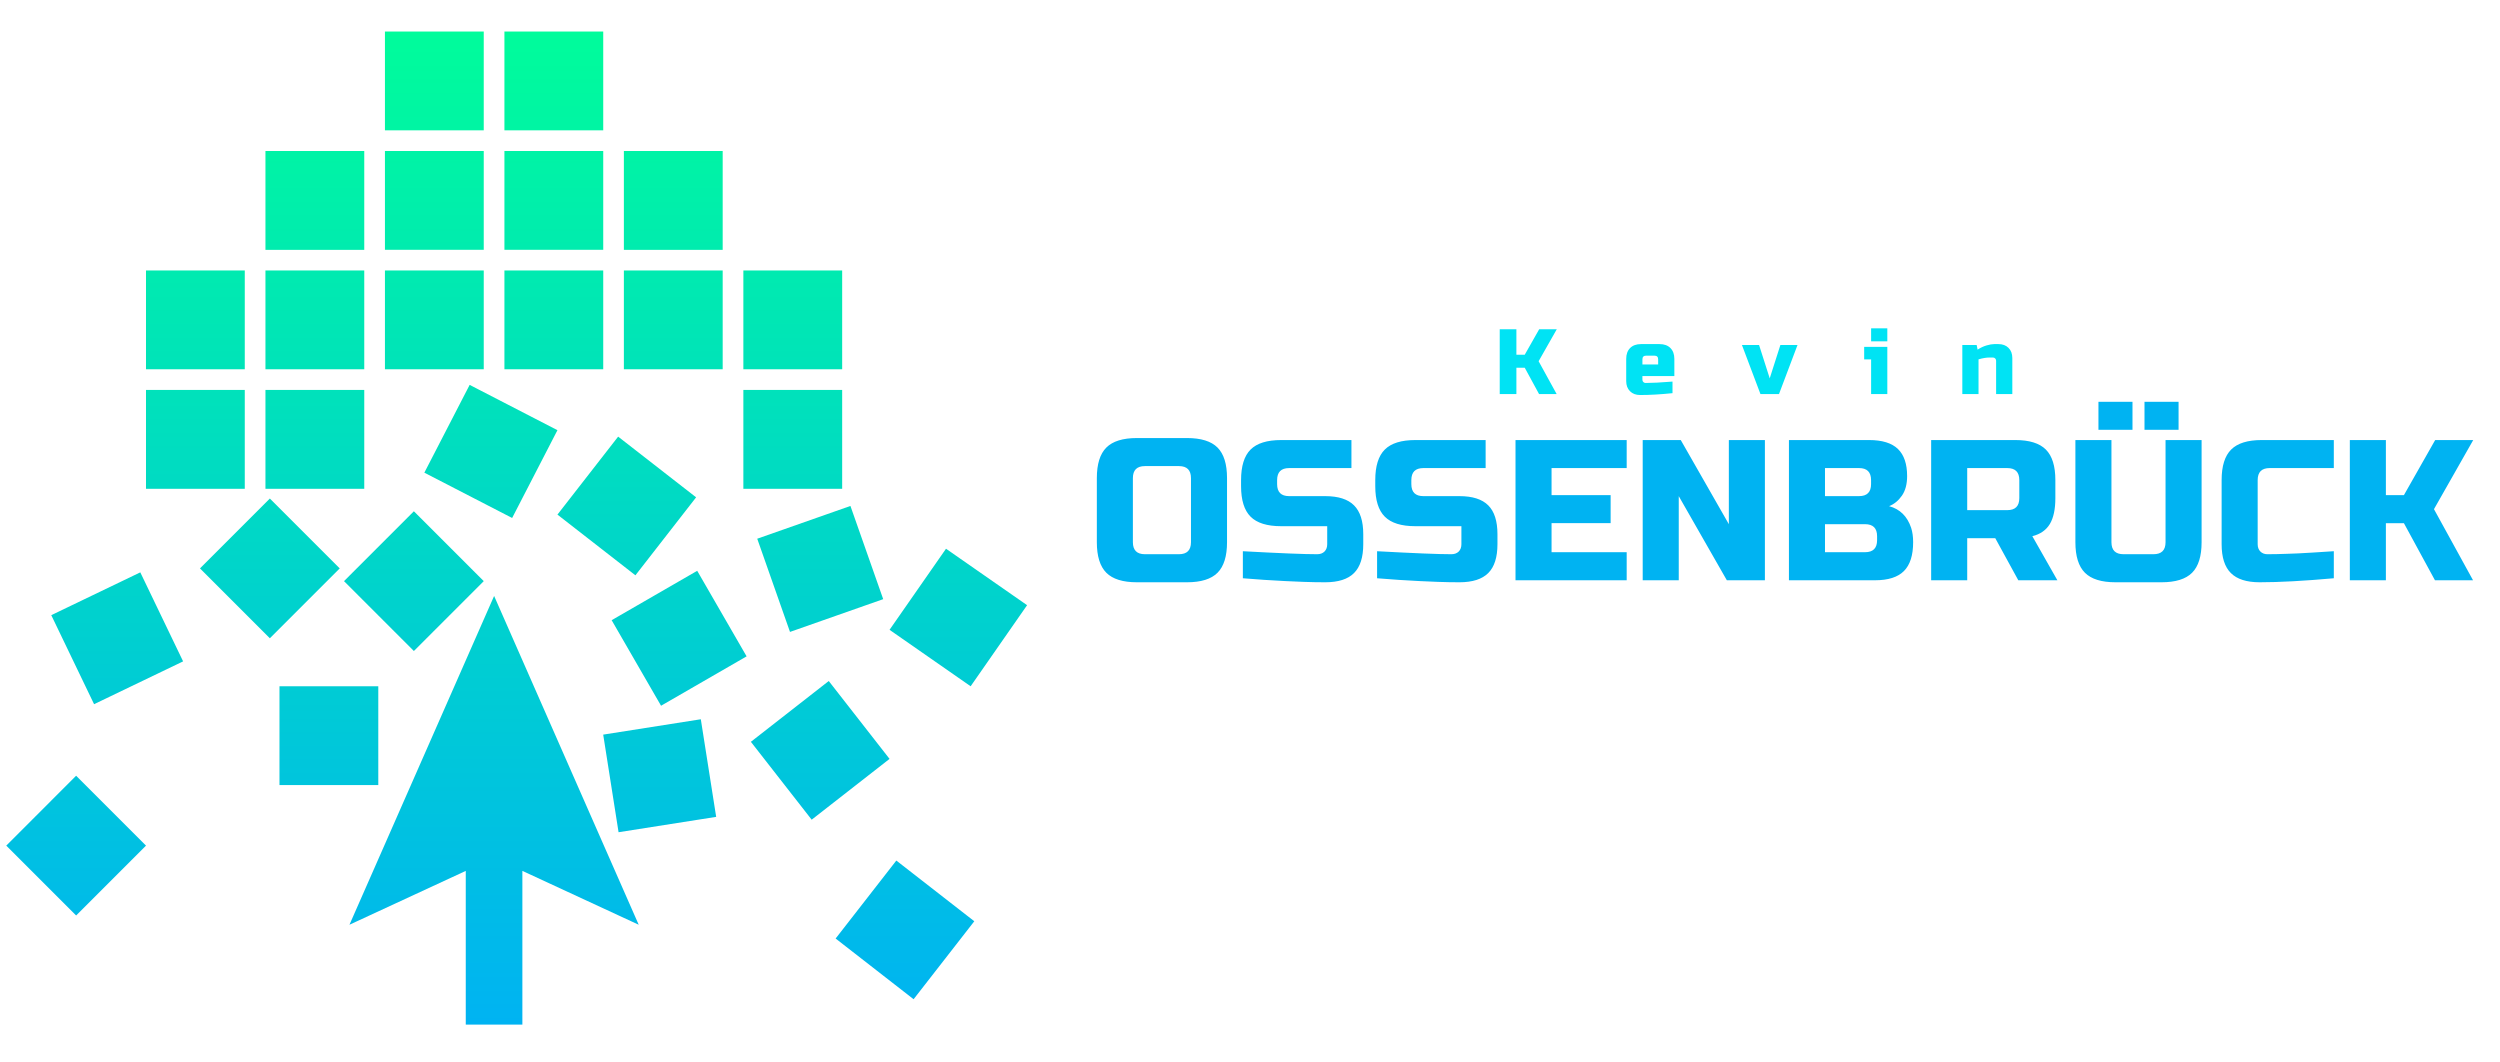
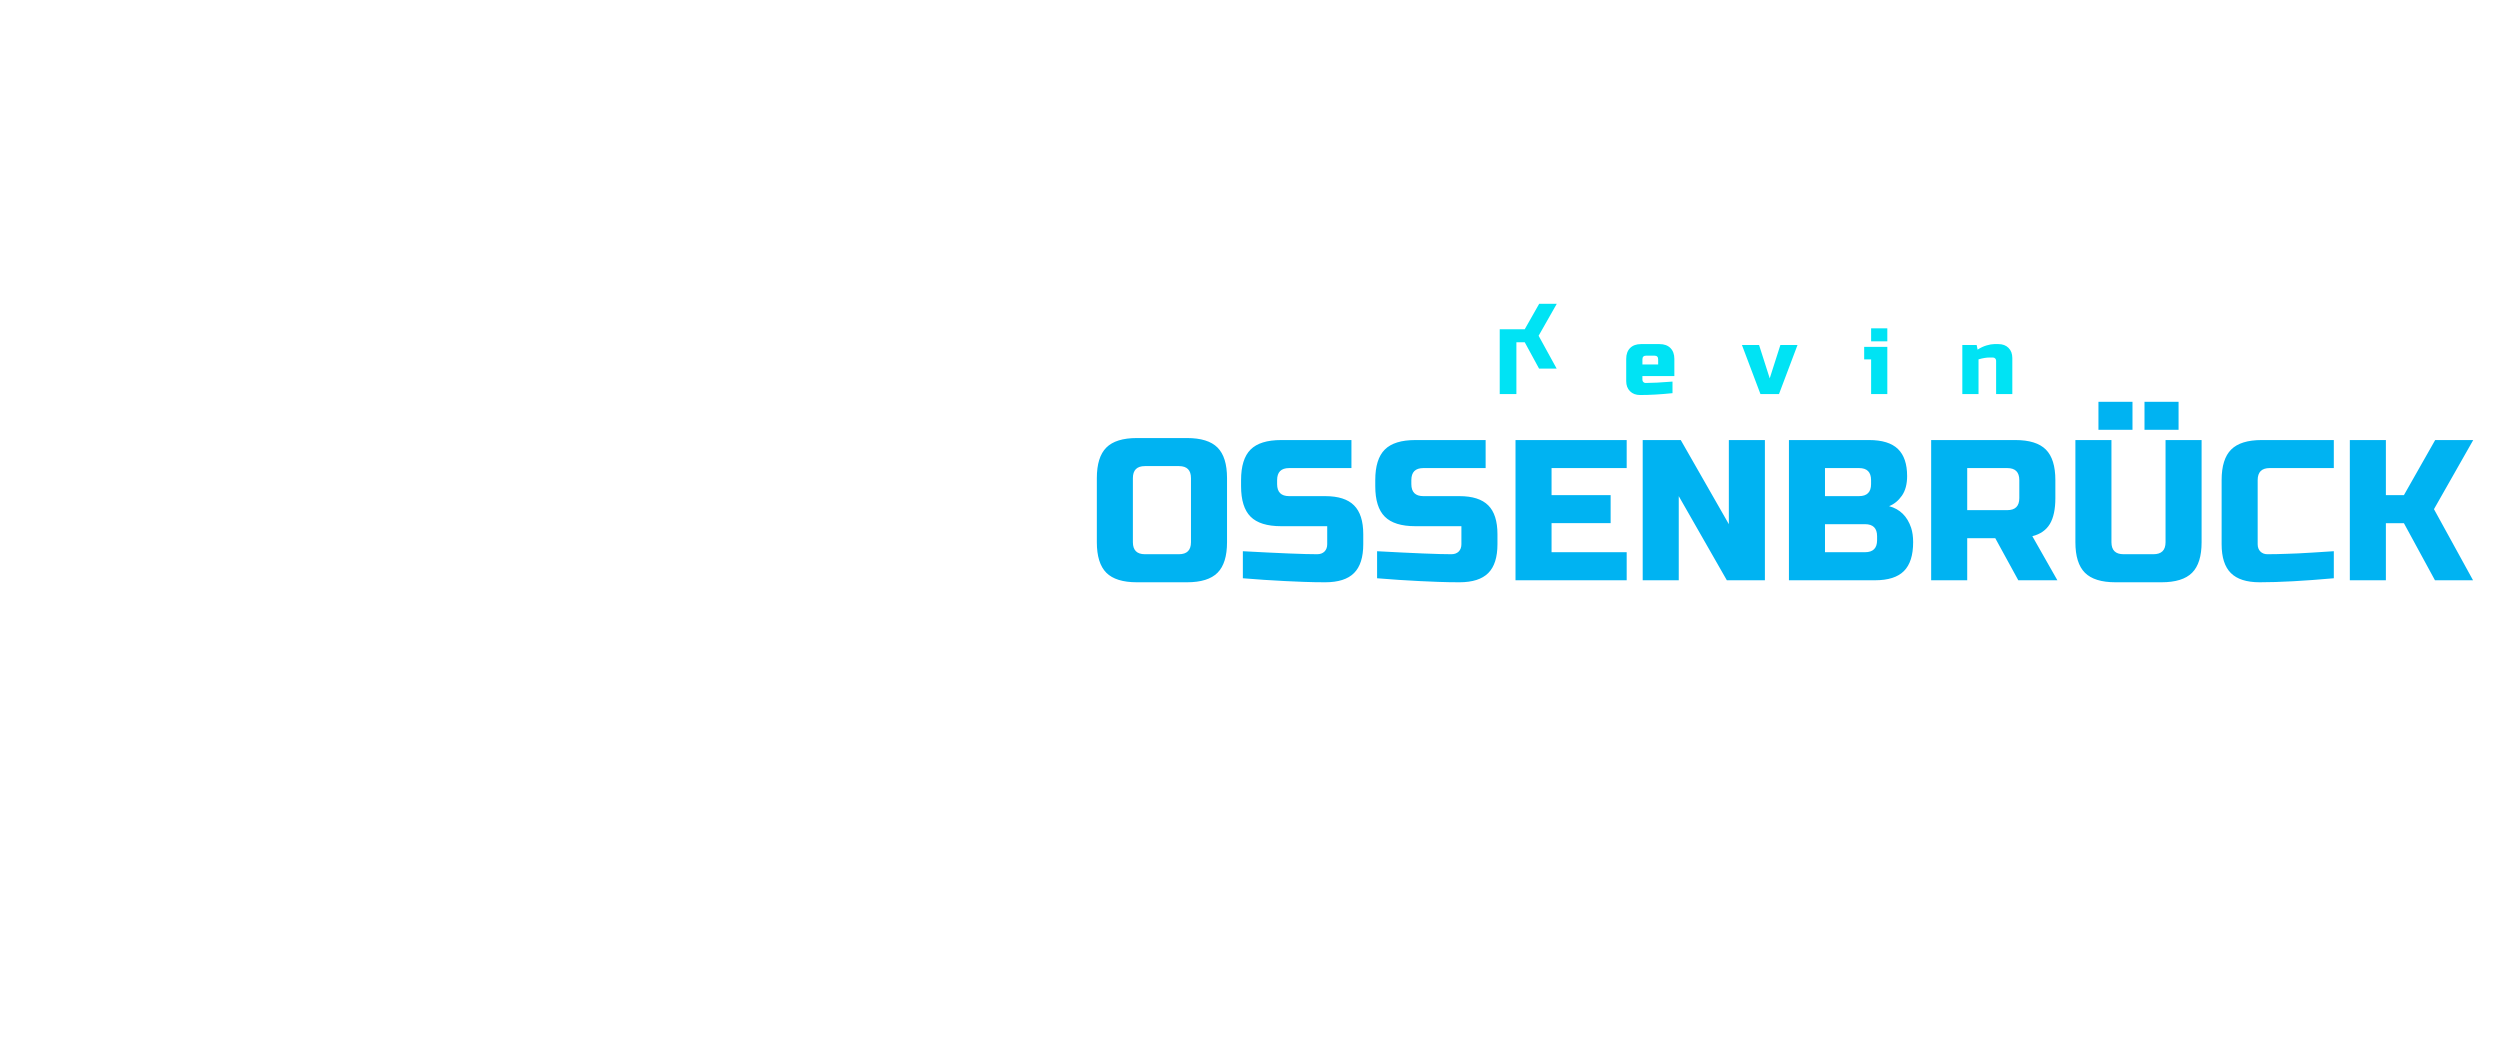
<svg xmlns="http://www.w3.org/2000/svg" viewBox="165 0 810 500" width="2000" height="850" preserveAspectRatio="xMaxYMid slice">
  <g transform="matrix(1.05 0 0 1.05 167.027 88.094)">
    <linearGradient id="A" gradientUnits="userSpaceOnUse" x1="157.5" y1="306.446" x2="157.5" y2="0">
      <stop offset="0" stop-color="#00b3f2" />
      <stop offset="1" stop-color="#00fc9b" />
    </linearGradient>
-     <path d="M147.34 0v30.49h-30.49V0h30.49zm6.38 0v30.49h30.49V0h-30.49zm-36.87 36.87v30.49h30.49V36.87h-30.49zm36.87 0v30.49h30.49V36.87h-30.49zm-36.87 36.86v30.49h30.49V73.73h-30.49zM79.98 36.87v30.49h30.49V36.87H79.98zm0 36.86v30.49h30.49V73.73H79.98zm-36.86 0v30.49H73.6V73.73H43.12zm36.86 36.87v30.49h30.49V110.6H79.98zm4.33 91.43v30.49h30.49v-30.49H84.31zm-29.74-7.68l-13.21-27.47-27.47 13.21 13.21 27.47 27.47-13.21zM43.12 110.6v30.49H73.6V110.6H43.12zm110.6-36.87v30.49h30.49V73.73h-30.49zm36.86-36.86v30.49h30.49V36.87h-30.49zm0 36.86v30.49h30.49V73.73h-30.49zm36.87 0v30.49h30.49V73.73h-30.49zm0 36.87v30.49h30.49V110.6h-30.49zm43.15 64.55l-10.11-28.76-28.76 10.11 10.11 28.76 28.76-10.11zm-42.15 17.65l-15.24-26.4-26.4 15.24 15.24 26.4 26.4-15.24zm-85.46-83.77l-13.98 27.09 27.09 13.98 13.98-27.09-27.09-13.98zm4.35 60.56l-21.56-21.56-21.56 21.56 21.56 21.56 21.56-21.56zM43.12 251.2l-21.56-21.56L0 251.2l21.56 21.56 21.56-21.56zm59.78-85.54L81.34 144.1l-21.56 21.56 21.56 21.56 21.56-21.56zM188.81 125l-18.73 24.06 24.06 18.73 18.73-24.06L188.81 125zm85.84 130.81l-18.73 24.06 24.06 18.73 18.73-24.06-24.06-18.73zm15.33-96.22l-17.42 25.02 25.02 17.42L315 177.01l-25.02-17.42zm-17.42 64.85l-18.76-24.03-24.03 18.76 18.76 24.03 24.03-18.76zm-53.5 17.89l-4.74-30.12-30.12 4.74 4.74 30.12 30.12-4.74zM159.27 259l35.89 16.62-44.62-101.46-44.64 101.46L141.79 259v47.44h17.47V259z" fill="url(#A)" />
  </g>
  <path d="M550.877 253.551v-20.77q0-3.89-3.89-3.89h0-11.04q-3.89 0-3.89 3.89h0v20.77q0 3.89 3.89 3.89h0 11.04q3.89 0 3.89-3.89h0zm11.68-20.77v20.77q0 6.81-3.08 9.9-3.08 3.08-9.9 3.08h0-16.22q-6.82 0-9.9-3.08-3.08-3.09-3.08-9.9h0v-20.77q0-6.81 3.08-9.9 3.08-3.08 9.9-3.08h0 16.22q6.82 0 9.9 3.08 3.08 3.09 3.08 9.9h0zm5.13 32.45v-8.76q17.78.97 24.08.97h0q1.49 0 2.37-.87.88-.88.88-2.37h0v-5.84h-14.93q-6.82 0-9.9-3.09-3.08-3.08-3.08-9.89h0v-1.95q0-6.82 3.08-9.9 3.08-3.08 9.9-3.08h0 22.78v9.08h-20.19q-3.89 0-3.89 3.9h0v1.3q0 3.89 3.89 3.89h0 11.69q6.36 0 9.34 2.99 2.99 2.98 2.99 9.34h0v3.25q0 6.36-2.99 9.34-2.98 2.99-9.34 2.99h0q-3.31 0-7.01-.13h0l-5.97-.26q-6.62-.32-13.7-.91h0zm43.49 0v-8.76q17.78.97 24.08.97h0q1.49 0 2.37-.87.87-.88.87-2.37h0v-5.84h-14.93q-6.81 0-9.89-3.09-3.09-3.08-3.09-9.89h0v-1.95q0-6.82 3.09-9.9 3.08-3.08 9.89-3.08h0 22.78v9.08h-20.18q-3.89 0-3.89 3.9h0v1.3q0 3.89 3.89 3.89h0 11.68q6.36 0 9.35 2.99 2.98 2.98 2.98 9.34h0v3.25q0 6.36-2.98 9.34-2.99 2.99-9.35 2.99h0q-3.31 0-7.01-.13h0l-5.97-.26q-6.62-.32-13.69-.91h0zm80.87-8.44v9.09h-36.02v-45.43h36.02v9.08h-24.34v8.77h19.14v9.08h-19.14v9.41h24.34zm44.78-36.34v45.43h-12.33l-15.58-27.26v27.26h-11.68v-45.43h12.33l15.58 27.26v-27.26h11.68zm7.79 45.43v-45.43h25.96q6.36 0 9.35 2.89 2.98 2.88 2.98 8.79h0q0 3.9-1.68 6.33-1.69 2.43-4.16 3.41h0q5.26 1.42 7.14 7.01h0q.65 2.01.65 4.67h0q0 6.36-2.99 9.35-2.98 2.98-9.34 2.98h0-27.91zm28.56-12.98v-1.3q0-3.89-3.9-3.89h0-12.98v9.08h12.98q3.9 0 3.9-3.89h0zm-1.95-18.17v-1.3q0-3.9-3.89-3.9h0-11.04v9.09h11.04q3.89 0 3.89-3.89h0zm19.47 31.15v-45.43h27.26q6.82 0 9.9 3.08 3.08 3.08 3.08 9.9h0v5.84q0 5.39-1.78 8.37-1.79 2.99-5.68 3.96h0l8.11 14.28h-12.66l-7.46-13.63h-9.09v13.63h-11.68zm28.56-26.61v-5.84q0-3.9-3.9-3.9h0-12.98v13.63h12.98q3.9 0 3.9-3.89h0zm18.17 26.61h0zm29.21-12.33v-33.1h11.68v33.1q0 6.81-3.08 9.9-3.08 3.08-9.9 3.08h0-14.93q-6.81 0-9.89-3.08-3.09-3.09-3.09-9.9h0v-33.1h11.68v33.1q0 3.89 3.9 3.89h0 9.73q3.9 0 3.9-3.89h0zm-6.82-36.41v-9.09h11.04v9.09h-11.04zm-14.92 0v-9.09h11.03v9.09h-11.03zm76.26 39.33v8.76q-14.48 1.3-24.02 1.3h0q-6.36 0-9.34-2.99-2.99-2.98-2.99-9.34h0v-20.77q0-6.82 3.09-9.9 3.08-3.08 9.89-3.08h0 23.37v9.08h-20.77q-3.9 0-3.9 3.9h0v20.77q0 1.49.88 2.37.88.87 2.24.87 1.36 0 2.99-.03 1.62-.03 3.37-.1 1.75-.06 3.54-.13 1.78-.06 4.61-.26 2.82-.19 7.04-.45h0zm16.87-9.09v18.5h-11.68v-45.43h11.68v17.85h5.84l10.13-17.85h12.33l-12.72 22.39 12.66 23.04h-12.34l-10.06-18.5h-5.84z" fill="#00b3f2" />
-   <path d="M656.312 197.011v8.55h-5.4v-21h5.4v8.25h2.7l4.68-8.25h5.7l-5.88 10.35 5.85 10.65h-5.7l-4.65-8.55h-2.7zm44.73-3.9h-2.7q-1.2 0-1.2 1.2h0v1.65h5.1v-1.65q0-1.2-1.2-1.2h0zm5.85 8.4v3.75q-5.79.6-10.5.6h0q-2.04 0-3.27-1.23-1.23-1.23-1.23-3.27h0v-7.2q0-2.25 1.27-3.53 1.28-1.27 3.53-1.27h0 6q2.25 0 3.52 1.27 1.28 1.28 1.28 3.53h0v5.55h-10.35v1.2q0 .45.3.75.3.3.75.3h0q2.97 0 8.7-.45h0zm31.5-1.05l3.45-10.8h5.55l-6 15.9h-6l-6-15.9h5.55l3.45 10.8zm30.6-10.2h7.5v15.3h-5.25v-11.25h-2.25v-4.05zm2.25-1.8v-4.2h5.25v4.2h-5.25zm39.45 5.25h-1.05q-1.59 0-3.6.6h0v11.25h-5.25v-15.9h4.65l.3 1.5q1.41-.93 2.9-1.37 1.48-.43 2.5-.43h0 1.35q2.04 0 3.27 1.23 1.23 1.23 1.23 3.27h0v11.7h-5.25v-10.8q0-.45-.3-.75-.3-.3-.75-.3h0z" fill="#00e3f4" />
+   <path d="M656.312 197.011v8.55h-5.4v-21h5.4h2.7l4.68-8.25h5.7l-5.88 10.35 5.85 10.65h-5.7l-4.65-8.55h-2.7zm44.73-3.9h-2.7q-1.2 0-1.2 1.2h0v1.65h5.1v-1.65q0-1.2-1.2-1.2h0zm5.85 8.4v3.75q-5.79.6-10.5.6h0q-2.04 0-3.27-1.23-1.23-1.23-1.23-3.27h0v-7.2q0-2.25 1.27-3.53 1.28-1.27 3.53-1.27h0 6q2.25 0 3.52 1.27 1.28 1.28 1.28 3.53h0v5.55h-10.35v1.2q0 .45.3.75.3.3.75.3h0q2.97 0 8.7-.45h0zm31.5-1.05l3.45-10.8h5.55l-6 15.9h-6l-6-15.9h5.55l3.45 10.8zm30.6-10.2h7.5v15.3h-5.25v-11.25h-2.25v-4.05zm2.25-1.8v-4.2h5.25v4.2h-5.25zm39.45 5.25h-1.05q-1.59 0-3.6.6h0v11.25h-5.25v-15.9h4.65l.3 1.5q1.41-.93 2.9-1.37 1.48-.43 2.5-.43h0 1.35q2.04 0 3.27 1.23 1.23 1.23 1.23 3.27h0v11.7h-5.25v-10.8q0-.45-.3-.75-.3-.3-.75-.3h0z" fill="#00e3f4" />
</svg>